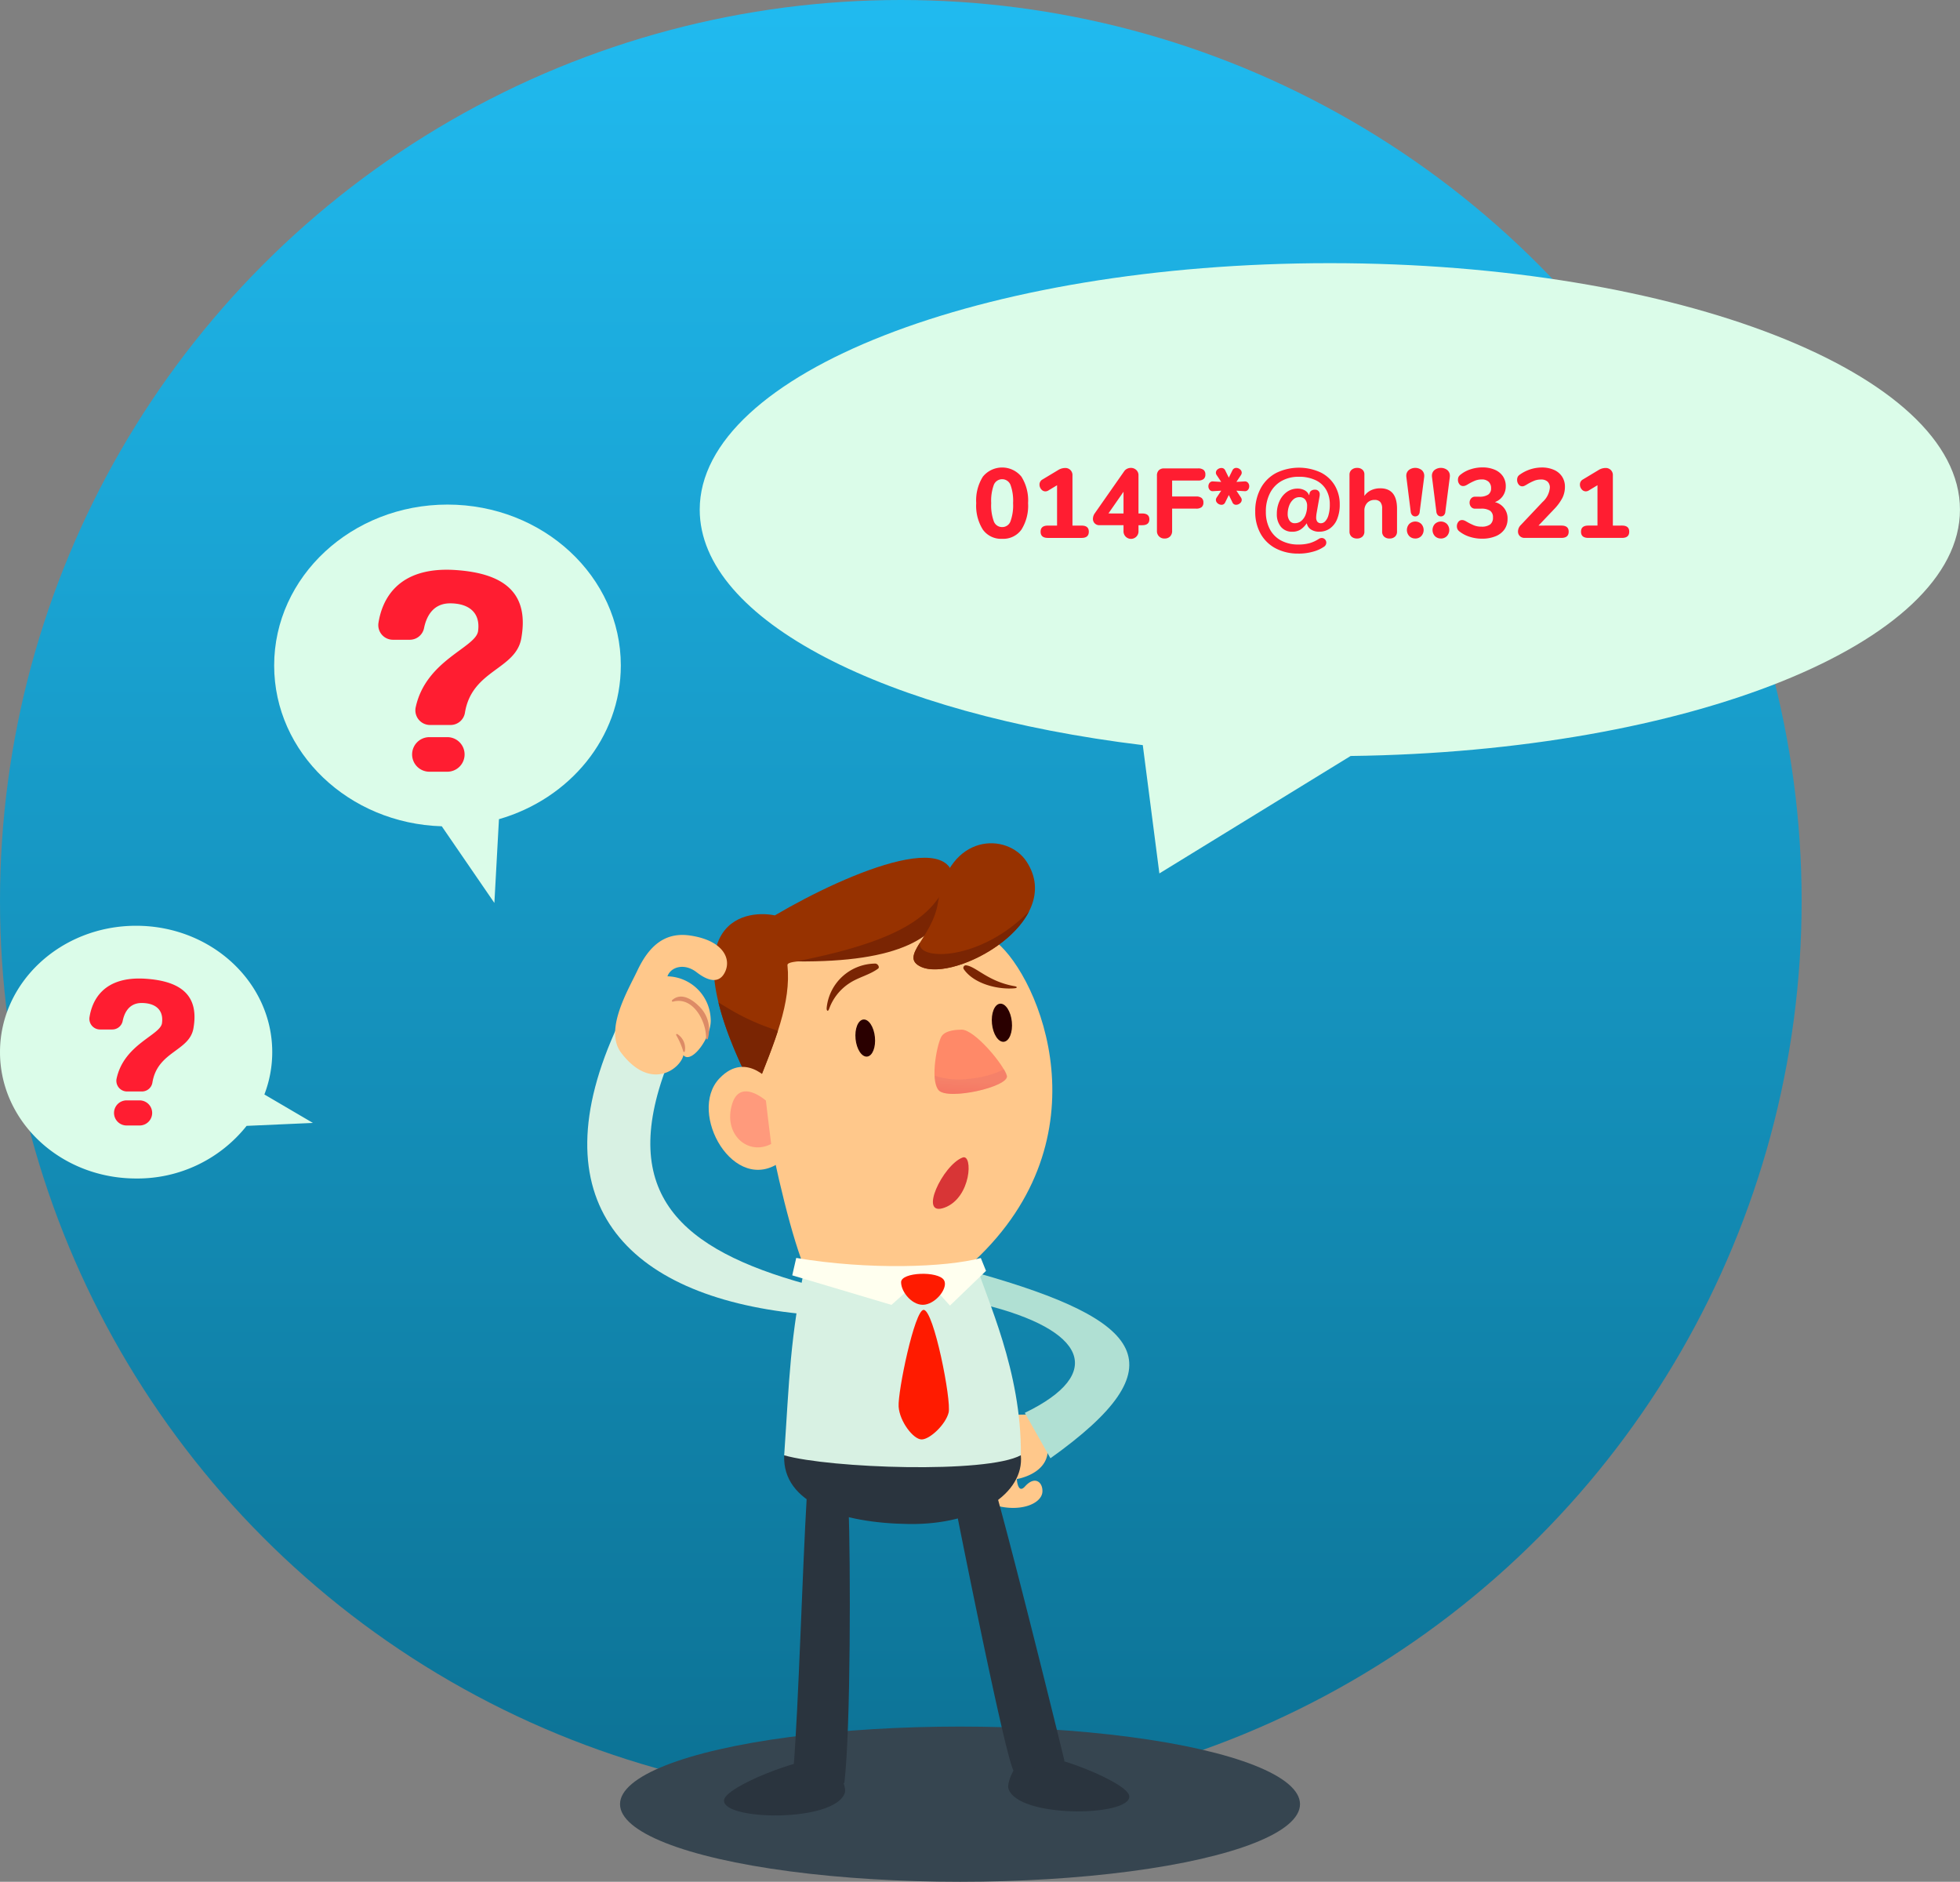
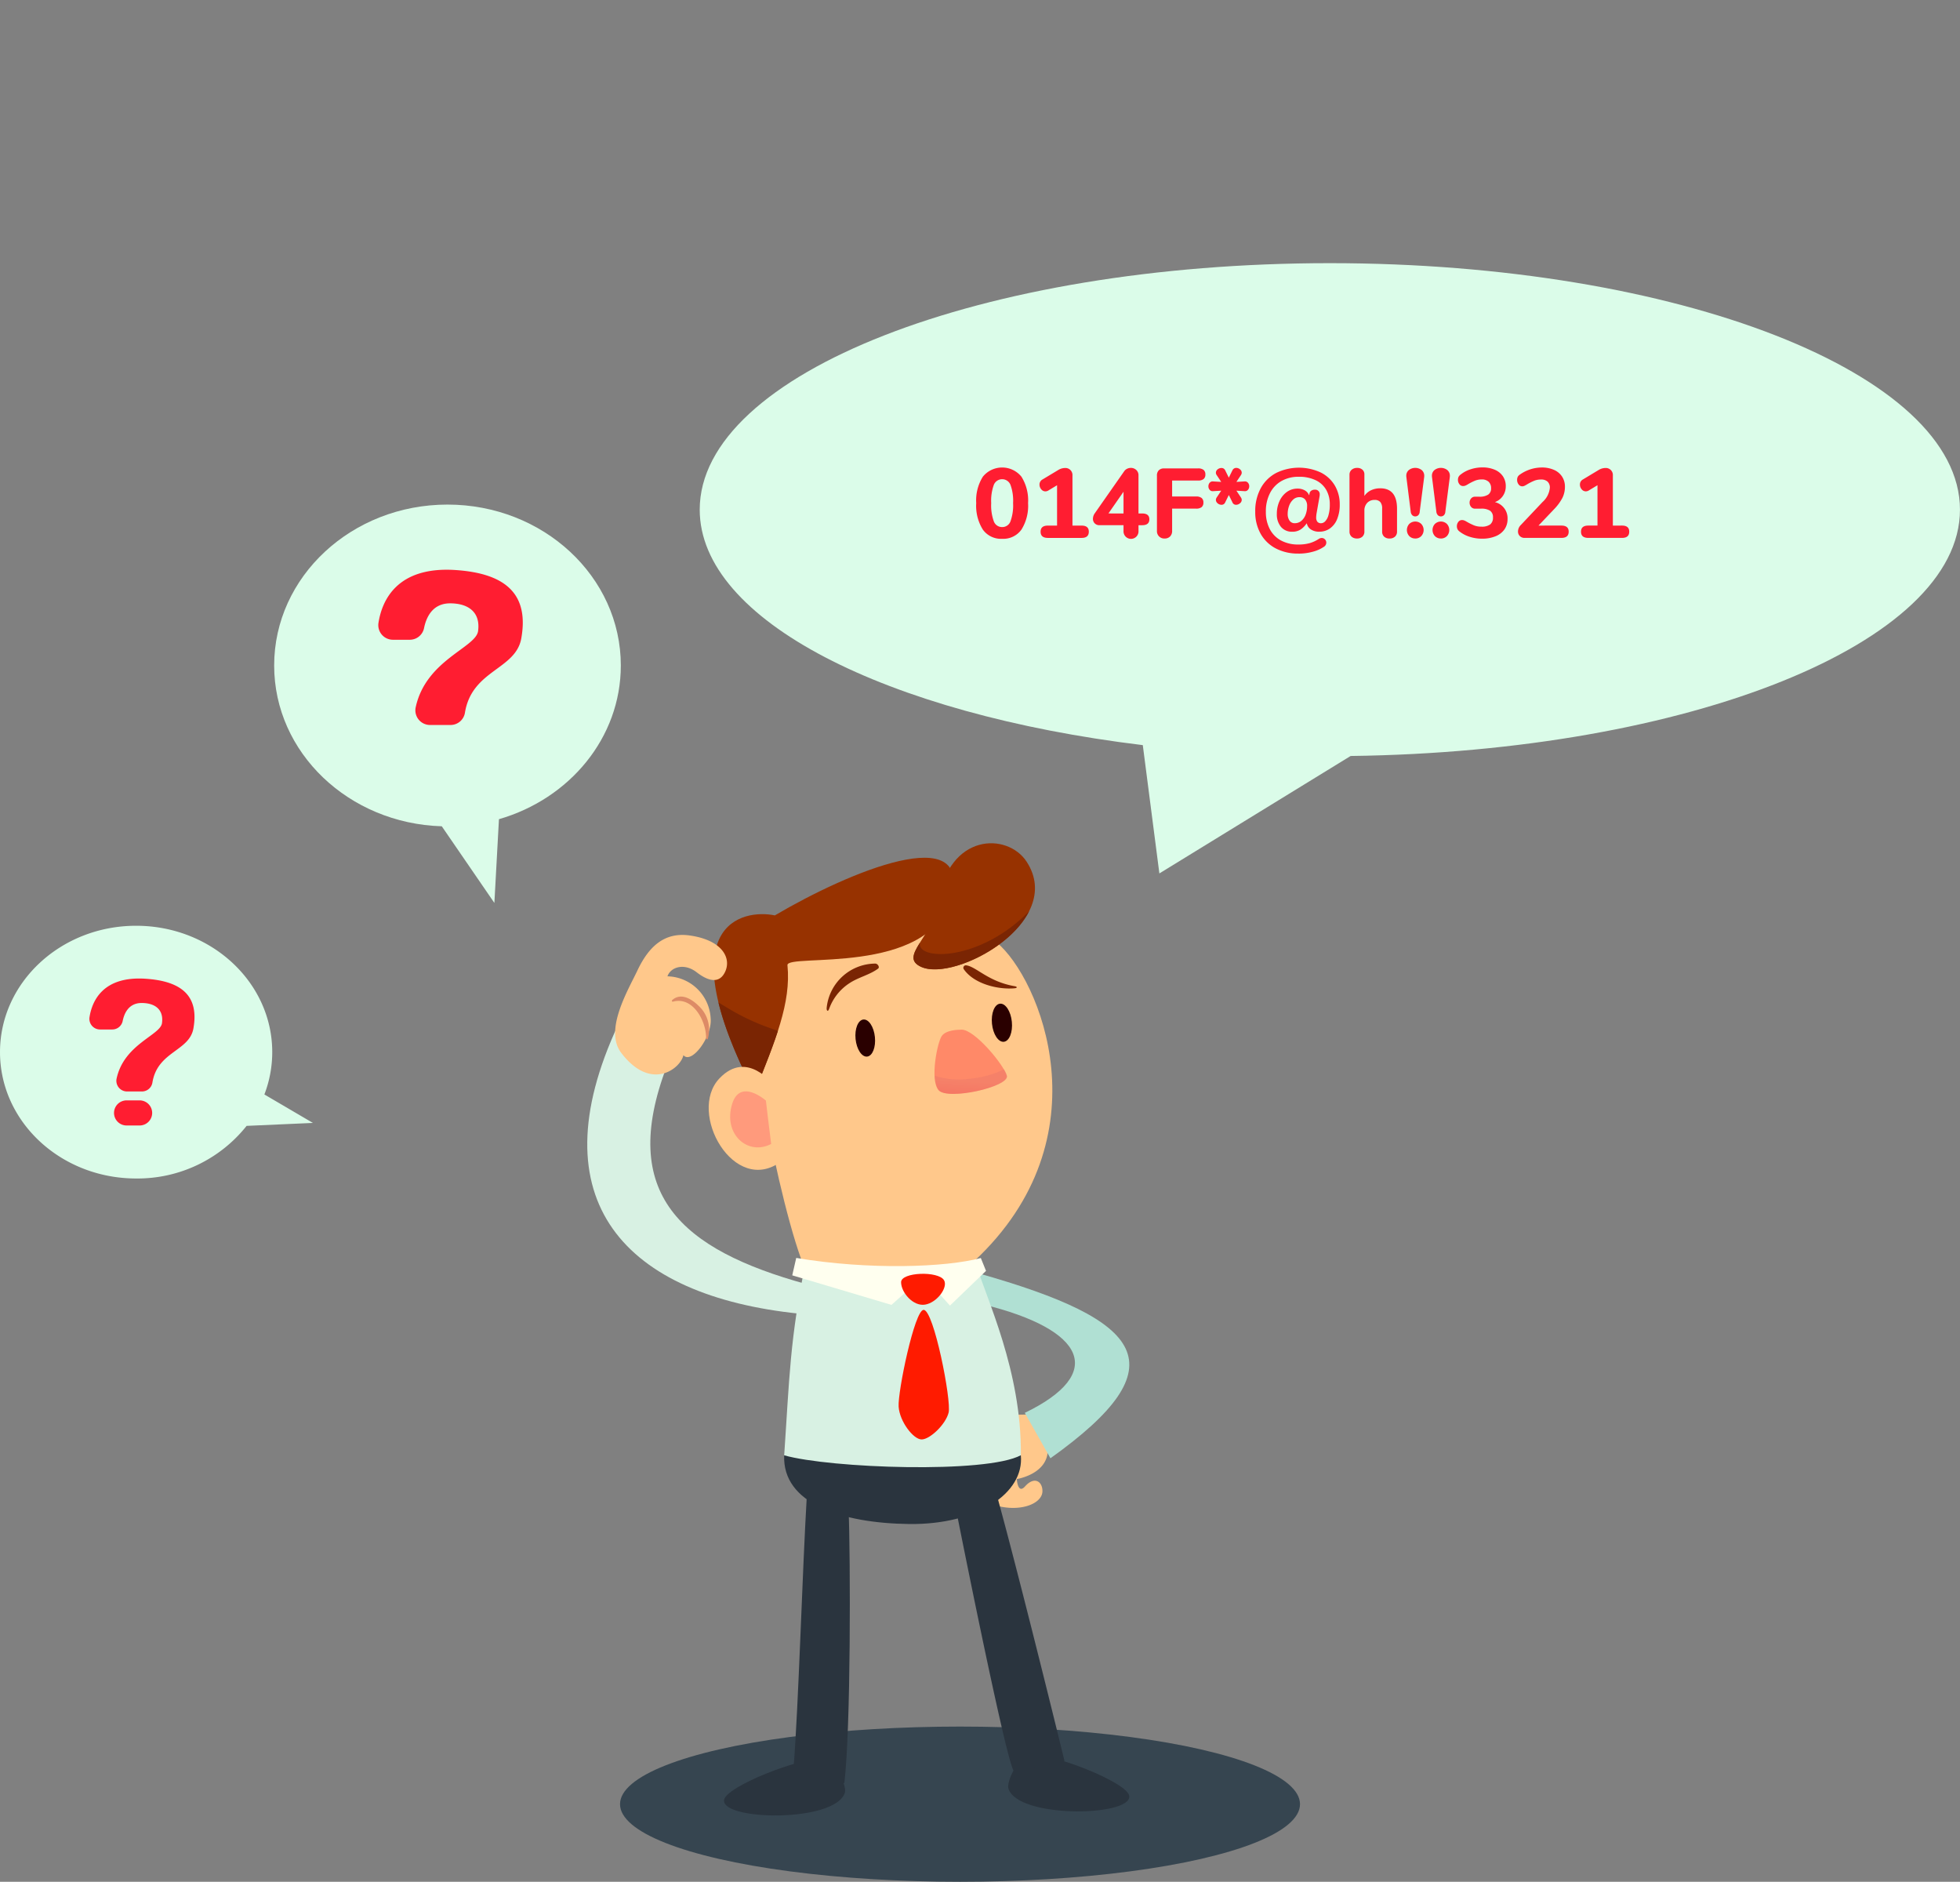
<svg xmlns="http://www.w3.org/2000/svg" width="437.336" height="419.792" viewBox="0 0 437.336 419.792">
  <rect x="0" y="0" width="437.336" height="419.792" fill="#808080" stroke="none" />
  <defs>
    <linearGradient id="a" x1="0.5" x2="0.5" y2="1" gradientUnits="objectBoundingBox">
      <stop offset="0" stop-color="#20baef" />
      <stop offset="1" stop-color="#0c7295" />
    </linearGradient>
    <linearGradient id="b" x1="-1.233" y1="0.269" x2="-1.292" y2="1.133" gradientUnits="objectBoundingBox">
      <stop offset="0.388" stop-color="#ff8968" />
      <stop offset="1" stop-color="#ff5e51" />
    </linearGradient>
  </defs>
  <g transform="translate(-473 -1762)">
-     <circle cx="201" cy="201" r="201" transform="translate(473 1762)" fill="url(#a)" />
    <g transform="translate(0 -105)">
      <ellipse cx="75.863" cy="17.311" rx="75.863" ry="17.311" transform="translate(611.346 2252.17)" fill="#364550" />
      <g transform="translate(604.03 2055.117)">
        <path d="M424.918,499.913s-14.178-.719-17.142,3.622a3.822,3.822,0,0,0,1.136,5.739c1.366,4.7,2.972,9.57,5.892,10.57,6.06,2.074,11.276,0,11.373-2.819.073-2.119-1.713-3.572-3.889-1.13-1.6,1.8-1.833-1.555-1.82-1.648,0,0,6.413-1,6.875-5.949C426.465,502.576,424.918,499.913,424.918,499.913Z" transform="translate(-324.609 -372.413)" fill="#ffc88b" />
        <path d="M415.382,445.64c37.141,10.5,45.185,20.541,16.108,41.272l-5.719-10.131c18.142-8.768,13.652-18.579-9.321-24.2Z" transform="translate(-328.136 -349.714)" fill="#b0e0d3" />
        <path d="M393.706,512.976c-6.965-5.761-43.656-3.269-52.805.022-.447,10.7,12.7,15.139,27.88,15.325S394.517,521.471,393.706,512.976Z" transform="translate(-296.955 -376.457)" fill="#2a343e" />
        <path d="M340.909,482.26c10.235,2.893,45.158,4.13,52.805-.021.219-18.792-7.746-35.032-9.931-42.461-9.962-3.21-32.1-5.732-37.931-1.288C342.131,456.162,342.062,465.567,340.909,482.26Z" transform="translate(-296.963 -345.72)" fill="#d8f1e3" />
        <path d="M431.588,630.381c4.7-.573,22.085,6.178,22.3,9.242.313,4.56-24.84,4.967-26.967-1.69C426.4,636.332,429.21,630.671,431.588,630.381Z" transform="translate(-332.938 -427.028)" fill="#2a343e" />
        <g transform="translate(27.097 0)">
          <path d="M340.162,389.483c14.467,1.4,29.9-.155,37.426-2.2,29.815-27.7,14.634-63.341,5.136-71.176s-52.158-1.659-54.758,5.484S334.163,375.69,340.162,389.483Z" transform="translate(-318.446 -293.969)" fill="#ffc88b" />
          <path d="M330.321,310.179c-.275-2.748,31.536,2.6,36.5-14.9s-22.726-5.981-39.31,3.791c-7.176-1.464-24.074,1.683-4.53,39.484C327.635,326.933,331.162,318.58,330.321,310.179Z" transform="translate(-312.742 -282.979)" fill="#973200" />
          <g transform="translate(63.173 35.785)">
            <path d="M420.624,346.679c.235,2.346,1.417,4.148,2.641,4.026s2.026-2.123,1.791-4.469-1.418-4.148-2.641-4.026S420.389,344.333,420.624,346.679Z" transform="translate(-420.583 -342.204)" fill="#2a0000" />
          </g>
          <g transform="translate(32.738 39.314)">
            <path d="M368.276,352.63c.229,2.284,1.38,4.038,2.572,3.919s1.972-2.067,1.743-4.351-1.38-4.038-2.571-3.919S368.048,350.346,368.276,352.63Z" transform="translate(-368.237 -348.273)" fill="#2a0000" />
          </g>
          <path d="M399.473,365.649c1.948,2.4,15.906-.744,15.242-3.208s-7.19-10.308-10.07-10.264c-.88.013-3.483.057-4.438,1.42S397.525,363.247,399.473,365.649Z" transform="translate(-348.202 -310.593)" fill="url(#b)" />
          <path d="M318.708,343.549a50.052,50.052,0,0,0,8.641,3.949q.8.287,1.6.572c-1.336,4.129-3.164,8.609-5.212,13.72-4.254-8.228-6.78-14.812-8.057-20.066C316.679,342.344,317.69,342.947,318.708,343.549Z" transform="translate(-313.501 -306.218)" fill="#7a2503" />
          <path d="M326.422,370.555s-5.865-8.106-12.11-1.508c-7.224,7.632,3.319,26.335,13.808,18.494C327.246,380.767,326.422,370.555,326.422,370.555Z" transform="translate(-311.93 -316.572)" fill="#ffc88b" />
          <path d="M328.148,377.911s-5.7-5.063-7.512.688c-2.136,6.782,3.472,11.7,8.685,8.989C328.831,383.8,328.148,377.911,328.148,377.911Z" transform="translate(-315.379 -320.503)" fill="#ff9a7c" />
-           <path d="M380.209,291.26c.625,1.43.637,3.436-.127,6.132-2.488,8.774-11.47,14.295-34.533,14.059C372.213,306.235,377.274,299.738,380.209,291.26Z" transform="translate(-326.002 -285.095)" fill="#7a2503" />
          <path d="M415.785,284.78c-4.257-6.549-17.4-6.5-19.783,9.065-1.209,7.895-8.757,12.055-3.8,14.368C399.8,311.761,424.545,298.256,415.785,284.78Z" transform="translate(-344.831 -280.657)" fill="#973200" />
          <path d="M416.334,306.727c-4.391,8.706-18.677,14.944-24.134,12.4-2.57-1.2-1.774-2.9-.245-5.357C391.254,317.808,405.357,318,416.334,306.727Z" transform="translate(-344.832 -291.569)" fill="#7a2503" />
          <path d="M406.464,369.49l.29-.029a22.3,22.3,0,0,0,7.408-2.079,6.4,6.4,0,0,1,.658,1.418c.664,2.464-13.293,5.61-15.241,3.208a5.681,5.681,0,0,1-.873-3.21A16.848,16.848,0,0,0,406.464,369.49Z" transform="translate(-348.252 -316.958)" fill="#e0736a" opacity="0.32" style="mix-blend-mode:multiply;isolation:isolate" />
          <path d="M421.124,332.148c-5.95-1.033-8.557-4.355-10.821-4.659a.558.558,0,0,0-.561.841c2.273,3.326,7.7,4.621,11.38,4.275C421.729,332.548,421.728,332.253,421.124,332.148Z" transform="translate(-352.835 -300.257)" fill="#7a2503" />
-           <path d="M404.614,401.191c2.345-.878,1.963,8.957-4.023,11.176S400.18,402.851,404.614,401.191Z" transform="translate(-347.948 -331.086)" fill="#d83536" />
          <path d="M368.06,326.825a10.978,10.978,0,0,0-10.845,9.8c-.092.692.267,1.048.528.336a11.451,11.451,0,0,1,4.572-5.778c2-1.316,4.441-1.823,6.358-3.226C369.115,327.636,368.593,326.822,368.06,326.825Z" transform="translate(-330.879 -299.982)" fill="#7a2503" />
        </g>
        <path d="M415.567,529.114c3.07,10.775,10.517,40.359,15.38,60.271a71.887,71.887,0,0,1-11.216,2.272c-1.194.311-10.484-45.737-13.148-59.193A20.629,20.629,0,0,1,415.567,529.114Z" transform="translate(-324.453 -384.655)" fill="#2a343e" />
        <path d="M340.113,631.941c-4.7-.573-22.085,6.178-22.3,9.242-.312,4.559,24.84,4.967,26.967-1.69C345.3,637.892,342.491,632.231,340.113,631.941Z" transform="translate(-287.297 -427.681)" fill="#2a343e" />
        <path d="M347.5,529.691c-1.126,19.339-1.839,46.751-3.008,61.613,3.724,1.862,11.343,3.26,11.343,3.26,1.446-12.264,1.391-49.365.938-61.878C353.031,529.879,347.5,529.691,347.5,529.691Z" transform="translate(-298.464 -384.896)" fill="#2a343e" />
        <path d="M386.082,439.78c-7.759,2.086-24.947,2.716-41.188-.017l-.888,3.882,22.138,6.592,7.134-6.375,5.92,6.527,8.043-7.739Z" transform="translate(-298.26 -347.255)" fill="#ffffef" />
        <path d="M395.347,447.267c-1.259-2.091-9.575-1.816-9.575.454s2.681,5.45,5.362,5S396.305,448.856,395.347,447.267Z" transform="translate(-315.742 -349.801)" fill="#ff1b00" />
        <path d="M390.4,459.683c2.274,0,6.244,20.267,5.576,22.925s-4.185,5.981-6.022,5.981-4.906-3.987-5.129-7.31S388.394,459.683,390.4,459.683Z" transform="translate(-315.342 -355.592)" fill="#ff1b00" />
        <path d="M314.215,408.09c-28.013-7.722-41.959-20.137-31.154-48.57l-10.8-9.383c-18.481,39.522,1.706,60.562,40.375,64.543Z" transform="translate(-265.326 -309.739)" fill="#d8f1e3" />
        <g transform="translate(6.225 20.452)">
          <path d="M277.388,342.136c-3.856-5.054,1.529-13.959,3.609-18.36,2.671-5.65,6.254-8.628,11.788-7.81,7.143,1.056,9.169,4.981,7.835,7.992-1.214,2.741-3.635,2.34-6.4.2s-5.788-1.182-6.517.906a9.888,9.888,0,0,1,9.648,9.44c.342,4.008-4.286,10.291-6.086,8.147C290.7,345.542,284.106,350.941,277.388,342.136Z" transform="translate(-276.033 -315.832)" fill="#ffc88b" />
-           <path d="M299.707,353.851a3.737,3.737,0,0,1,1.667,3.84.173.173,0,0,1-.341.026,16.744,16.744,0,0,0-1.585-3.637A.181.181,0,0,1,299.707,353.851Z" transform="translate(-285.826 -331.736)" fill="#dd8b66" />
          <path d="M303.749,341.523a7.252,7.252,0,0,1,2.082,7.36.2.2,0,0,1-.392-.072c.091-3.71-2.867-9.449-7.406-8.194-.194.053-.3-.212-.167-.336C299.794,338.529,302.194,340,303.749,341.523Z" transform="translate(-285.146 -325.732)" fill="#dd8b66" />
        </g>
      </g>
      <path d="M251.984,193.079c0-30.371,62.951-54.992,140.6-54.992s140.6,24.621,140.6,54.992c0,29.763-60.463,53.988-135.964,54.948l-42.674,26.2-3.7-28.622C293.576,238.654,251.984,217.766,251.984,193.079Z" transform="translate(377.145 1787.62)" fill="#dbfce9" />
      <path d="M55.609,22.2a4.986,4.986,0,0,1-4.3-2.046,9.986,9.986,0,0,1-1.485-5.918,9.942,9.942,0,0,1,1.485-5.9,5.544,5.544,0,0,1,8.6,0,9.942,9.942,0,0,1,1.485,5.9,9.986,9.986,0,0,1-1.485,5.918A4.986,4.986,0,0,1,55.609,22.2Zm0-2.618A1.939,1.939,0,0,0,57.468,18.3a10.454,10.454,0,0,0,.583-4.07,10.355,10.355,0,0,0-.583-4.07,2,2,0,0,0-3.718.011,10.366,10.366,0,0,0-.583,4.059,10.454,10.454,0,0,0,.583,4.07A1.939,1.939,0,0,0,55.609,19.58Zm17.732-.33q1.606,0,1.606,1.364Q74.947,22,73.341,22H65.817q-1.628,0-1.628-1.386,0-1.364,1.628-1.364h2.046v-9l-1.936,1.166a1.273,1.273,0,0,1-.66.2,1.176,1.176,0,0,1-.935-.462,1.574,1.574,0,0,1-.385-1.034,1.271,1.271,0,0,1,.682-1.166l3.476-2.09a2.971,2.971,0,0,1,1.54-.462A1.569,1.569,0,0,1,71.3,8.074V19.25Zm13.508-2.706q1.606,0,1.606,1.3,0,1.32-1.606,1.32h-.814v1.254a1.676,1.676,0,1,1-3.344,0V19.162H77.345a1.434,1.434,0,0,1-1.078-.407,1.408,1.408,0,0,1-.4-1.023,2.182,2.182,0,0,1,.418-1.232l6.556-9.372a1.674,1.674,0,0,1,.66-.561,1.934,1.934,0,0,1,.836-.187,1.728,1.728,0,0,1,1.188.451,1.58,1.58,0,0,1,.506,1.243v8.47Zm-4.158,0V11.7l-3.366,4.84Zm9.174,5.588a1.624,1.624,0,0,1-1.716-1.716V8.1a1.607,1.607,0,0,1,.418-1.188,1.607,1.607,0,0,1,1.188-.418h7.568a1.9,1.9,0,0,1,1.232.33,1.271,1.271,0,0,1,.4,1.034,1.243,1.243,0,0,1-.4,1.012,1.9,1.9,0,0,1-1.232.33H93.537V12.76h5.346a1.9,1.9,0,0,1,1.232.33,1.271,1.271,0,0,1,.4,1.034,1.242,1.242,0,0,1-.4,1.012,1.9,1.9,0,0,1-1.232.33H93.537v4.95a1.718,1.718,0,0,1-.451,1.254A1.628,1.628,0,0,1,91.865,22.132ZM109.707,9.394a.878.878,0,0,1,.759.308,1.166,1.166,0,0,1,.275.77,1.2,1.2,0,0,1-.275.792.878.878,0,0,1-.759.308l-1.826-.11,1.012,1.518a1.024,1.024,0,0,1,.176.528.98.98,0,0,1-.4.77,1.314,1.314,0,0,1-.858.33A.834.834,0,0,1,107,14.08l-.814-1.65-.814,1.65a.85.85,0,0,1-.836.528,1.273,1.273,0,0,1-.847-.33.989.989,0,0,1-.385-.77,1.024,1.024,0,0,1,.176-.528l1.012-1.518-1.826.11a.878.878,0,0,1-.759-.308,1.166,1.166,0,0,1-.275-.77,1.2,1.2,0,0,1,.275-.792.878.878,0,0,1,.759-.308l1.826.11-1.012-1.518a.879.879,0,0,1-.176-.528.928.928,0,0,1,.385-.748,1.325,1.325,0,0,1,.847-.308.88.88,0,0,1,.836.506l.814,1.65L107,6.908a.921.921,0,0,1,.858-.528,1.271,1.271,0,0,1,.825.319.958.958,0,0,1,.385.759,1.024,1.024,0,0,1-.176.528L107.881,9.5Zm12.034,16.1a10.625,10.625,0,0,1-5.126-1.177,8.236,8.236,0,0,1-3.355-3.289,9.82,9.82,0,0,1-1.177-4.862,10.648,10.648,0,0,1,1.243-5.28A8.371,8.371,0,0,1,116.769,7.5a11.58,11.58,0,0,1,9.944-.088,7.583,7.583,0,0,1,3.146,2.937,8.158,8.158,0,0,1,1.078,4.169,8.4,8.4,0,0,1-.583,3.289,4.676,4.676,0,0,1-1.617,2.09,4.039,4.039,0,0,1-2.354.715,3.241,3.241,0,0,1-1.892-.506,2.121,2.121,0,0,1-.9-1.342h-.044a5.088,5.088,0,0,1-1.331,1.353,3.265,3.265,0,0,1-1.859.5,3.135,3.135,0,0,1-2.541-1.089,4.356,4.356,0,0,1-.913-2.893,6.717,6.717,0,0,1,.594-2.849,5.035,5.035,0,0,1,1.639-2.035A4,4,0,0,1,121.521,11a3.242,3.242,0,0,1,1.584.374,2.114,2.114,0,0,1,.968,1.056h.066l.044-.286a.964.964,0,0,1,.385-.671,1.373,1.373,0,0,1,.825-.231.991.991,0,0,1,1.078,1.078,1.822,1.822,0,0,1-.022.33l-.66,3.74a6.7,6.7,0,0,0-.11,1.034,1.523,1.523,0,0,0,.264.968,1.035,1.035,0,0,0,.858.33,1.294,1.294,0,0,0,.88-.418,3.186,3.186,0,0,0,.737-1.364,8.24,8.24,0,0,0,.3-2.42,6.405,6.405,0,0,0-.792-3.234,5.348,5.348,0,0,0-2.354-2.156,8.546,8.546,0,0,0-3.806-.77A7.64,7.64,0,0,0,118,9.273a6.459,6.459,0,0,0-2.6,2.684,8.823,8.823,0,0,0-.946,4.213,8.146,8.146,0,0,0,.869,3.85,6.1,6.1,0,0,0,2.508,2.552,7.982,7.982,0,0,0,3.9.9,9.117,9.117,0,0,0,2.475-.3,7.573,7.573,0,0,0,2.035-.935,1.259,1.259,0,0,1,.66-.22.983.983,0,0,1,.737.308,1.011,1.011,0,0,1,.3.726,1.1,1.1,0,0,1-.528.924,7.817,7.817,0,0,1-2.376,1.078A11.666,11.666,0,0,1,121.741,25.5Zm-.858-6.776a2.234,2.234,0,0,0,1.507-.539,3.324,3.324,0,0,0,.946-1.408,5.288,5.288,0,0,0,.319-1.837,2.221,2.221,0,0,0-.451-1.518,1.606,1.606,0,0,0-1.265-.506,2,2,0,0,0-1.408.55,3.483,3.483,0,0,0-.9,1.408,5.172,5.172,0,0,0-.308,1.76,2.516,2.516,0,0,0,.418,1.518A1.341,1.341,0,0,0,120.883,18.722Zm19.074-7.788q3.762,0,3.762,4.554V20.57a1.483,1.483,0,0,1-.451,1.144,1.726,1.726,0,0,1-1.221.418,1.685,1.685,0,0,1-1.21-.418,1.5,1.5,0,0,1-.44-1.144V15.444A2.166,2.166,0,0,0,139.99,14a1.58,1.58,0,0,0-1.265-.473,2.184,2.184,0,0,0-1.661.66,2.45,2.45,0,0,0-.627,1.76v4.62a1.5,1.5,0,0,1-.44,1.144,1.685,1.685,0,0,1-1.21.418,1.725,1.725,0,0,1-1.221-.418,1.483,1.483,0,0,1-.451-1.144V7.9a1.4,1.4,0,0,1,.473-1.1,1.808,1.808,0,0,1,1.243-.418,1.677,1.677,0,0,1,1.166.4,1.351,1.351,0,0,1,.44,1.056v4.8a3.667,3.667,0,0,1,1.474-1.265A4.707,4.707,0,0,1,139.957,10.934Zm7.832,6.27a.933.933,0,0,1-.671-.264,1.255,1.255,0,0,1-.341-.77l-.968-7.7a1.661,1.661,0,0,1-.022-.308,1.614,1.614,0,0,1,.572-1.3,2.355,2.355,0,0,1,2.86,0,1.638,1.638,0,0,1,.572,1.32,1.661,1.661,0,0,1-.022.308l-.99,7.678a1.166,1.166,0,0,1-.319.77A.933.933,0,0,1,147.789,17.2Zm0,4.928a1.8,1.8,0,0,1-1.342-.539,2,2,0,0,1,0-2.706,1.94,1.94,0,0,1,2.684,0,2,2,0,0,1,0,2.706A1.8,1.8,0,0,1,147.789,22.132Zm5.72-4.928a.933.933,0,0,1-.671-.264,1.255,1.255,0,0,1-.341-.77l-.968-7.7a1.661,1.661,0,0,1-.022-.308,1.614,1.614,0,0,1,.572-1.3,2.355,2.355,0,0,1,2.86,0,1.638,1.638,0,0,1,.572,1.32,1.661,1.661,0,0,1-.022.308l-.99,7.678a1.166,1.166,0,0,1-.319.77A.933.933,0,0,1,153.509,17.2Zm0,4.928a1.8,1.8,0,0,1-1.342-.539,2,2,0,0,1,0-2.706,1.94,1.94,0,0,1,2.684,0,2,2,0,0,1,0,2.706A1.8,1.8,0,0,1,153.509,22.132Zm12.034-8.118a3.693,3.693,0,0,1,2.838,3.762,3.963,3.963,0,0,1-.693,2.332,4.423,4.423,0,0,1-1.991,1.529,7.814,7.814,0,0,1-3.014.539,8.949,8.949,0,0,1-2.739-.418,7.057,7.057,0,0,1-2.255-1.166,1.5,1.5,0,0,1-.473-.528,1.457,1.457,0,0,1-.143-.66,1.505,1.505,0,0,1,.33-.979.99.99,0,0,1,.792-.407,1.457,1.457,0,0,1,.484.077,3.161,3.161,0,0,1,.55.275,14.682,14.682,0,0,0,1.672.836,4.366,4.366,0,0,0,1.65.286,3.121,3.121,0,0,0,1.958-.5,1.871,1.871,0,0,0,.616-1.551,1.721,1.721,0,0,0-.638-1.5,3.543,3.543,0,0,0-2.046-.462h-1.3a1.112,1.112,0,0,1-.9-.4,1.43,1.43,0,0,1-.33-.946,1.4,1.4,0,0,1,.33-.924,1.112,1.112,0,0,1,.9-.4h.924a3.455,3.455,0,0,0,1.991-.462,1.636,1.636,0,0,0,.649-1.43,1.882,1.882,0,0,0-.55-1.441,2.161,2.161,0,0,0-1.54-.517,4,4,0,0,0-1.518.286,12.389,12.389,0,0,0-1.628.836,3.161,3.161,0,0,1-.55.275,1.457,1.457,0,0,1-.484.077.99.99,0,0,1-.792-.407,1.505,1.505,0,0,1-.33-.979,1.44,1.44,0,0,1,.143-.671,1.544,1.544,0,0,1,.473-.517,6.824,6.824,0,0,1,2.211-1.166,8.46,8.46,0,0,1,2.629-.418,6.839,6.839,0,0,1,2.75.517,4.113,4.113,0,0,1,1.826,1.463,3.841,3.841,0,0,1,.638,2.2,3.743,3.743,0,0,1-.649,2.189A3.637,3.637,0,0,1,165.543,14.014Zm14.85,5.236q1.628,0,1.628,1.364,0,1.386-1.628,1.386h-8.184a1.472,1.472,0,0,1-1.089-.407,1.387,1.387,0,0,1-.407-1.023,2.05,2.05,0,0,1,.638-1.452l4.84-5.126a4.861,4.861,0,0,0,1.628-3.168,1.791,1.791,0,0,0-.506-1.375,2.082,2.082,0,0,0-1.474-.473,4.054,4.054,0,0,0-1.54.286,12.389,12.389,0,0,0-1.628.836,6.262,6.262,0,0,1-.572.308,1.129,1.129,0,0,1-.462.088.975.975,0,0,1-.792-.429,1.6,1.6,0,0,1-.33-1,1.494,1.494,0,0,1,.143-.693,1.369,1.369,0,0,1,.473-.495,8.515,8.515,0,0,1,4.862-1.584,6.637,6.637,0,0,1,2.739.528,4.109,4.109,0,0,1,1.815,1.507,4.037,4.037,0,0,1,.638,2.255,5.569,5.569,0,0,1-.561,2.486,11,11,0,0,1-1.881,2.552l-3.454,3.63Zm13.53,0q1.606,0,1.606,1.364,0,1.386-1.606,1.386H186.4q-1.628,0-1.628-1.386,0-1.364,1.628-1.364h2.046v-9l-1.936,1.166a1.273,1.273,0,0,1-.66.2,1.176,1.176,0,0,1-.935-.462,1.574,1.574,0,0,1-.385-1.034,1.271,1.271,0,0,1,.682-1.166l3.476-2.09a2.971,2.971,0,0,1,1.54-.462,1.569,1.569,0,0,1,1.65,1.672V19.25Z" transform="translate(641 1965)" fill="#ff1d31" />
      <g transform="translate(473 1979.567)">
        <g transform="translate(61.173 0)">
          <path d="M329.335,173.983c0-19.824-17.316-35.9-38.675-35.9s-38.675,16.071-38.675,35.9c0,19.428,16.631,35.24,37.4,35.867l11.738,17.1,1.019-18.683C317.894,203.731,329.335,190.1,329.335,173.983Z" transform="translate(-251.984 -138.087)" fill="#dbfce9" />
          <g transform="translate(23.227 14.528)">
            <path d="M287.47,173.859h3.741a3.245,3.245,0,0,0,3.2-2.581c.476-2.378,1.854-5.542,5.819-5.542,4.1,0,6.811,2,6.24,6.191-.5,3.7-11.635,6.433-13.919,16.993a3.269,3.269,0,0,0,3.2,3.952h4.562a3.248,3.248,0,0,0,3.22-2.7c1.541-9.621,11.331-9.594,12.58-16.625,1.785-10.047-3.693-14.5-14.642-15.239-13.2-.887-16.467,6.922-17.229,11.8A3.263,3.263,0,0,0,287.47,173.859Z" transform="translate(-284.197 -158.235)" fill="#ff1d31" />
-             <path d="M302.529,217.745h-4a3.855,3.855,0,0,1-3.856-3.855h0a3.856,3.856,0,0,1,3.856-3.856h4a3.855,3.855,0,0,1,3.855,3.856h0A3.854,3.854,0,0,1,302.529,217.745Z" transform="translate(-287.119 -172.683)" fill="#ff1d31" />
          </g>
        </g>
        <g transform="translate(0 93.955)">
          <path d="M236.969,312.371l-10.831-6.35a26.313,26.313,0,0,0,1.754-9.445c0-15.569-13.6-28.19-30.372-28.19s-30.372,12.622-30.372,28.19,13.6,28.189,30.372,28.189a31.1,31.1,0,0,0,24.655-11.738Z" transform="translate(-167.147 -268.386)" fill="#dbfce9" />
          <g transform="translate(19.942 11.772)">
            <path d="M197.185,296.078h2.721a2.362,2.362,0,0,0,2.325-1.877c.345-1.731,1.348-4.032,4.233-4.032,2.981,0,4.955,1.452,4.54,4.5-.366,2.69-8.465,4.68-10.126,12.362a2.379,2.379,0,0,0,2.327,2.876h3.32a2.362,2.362,0,0,0,2.341-1.968c1.121-7,8.243-6.979,9.152-12.094,1.3-7.309-2.687-10.551-10.652-11.086-9.6-.645-11.98,5.035-12.534,8.586A2.374,2.374,0,0,0,197.185,296.078Z" transform="translate(-194.803 -284.712)" fill="#ff1d31" />
            <path d="M208.14,328.005h-2.91a2.8,2.8,0,0,1-2.8-2.8h0a2.8,2.8,0,0,1,2.8-2.8h2.91a2.8,2.8,0,0,1,2.8,2.8h0A2.8,2.8,0,0,1,208.14,328.005Z" transform="translate(-196.93 -295.223)" fill="#ff1d31" />
          </g>
        </g>
      </g>
    </g>
  </g>
</svg>